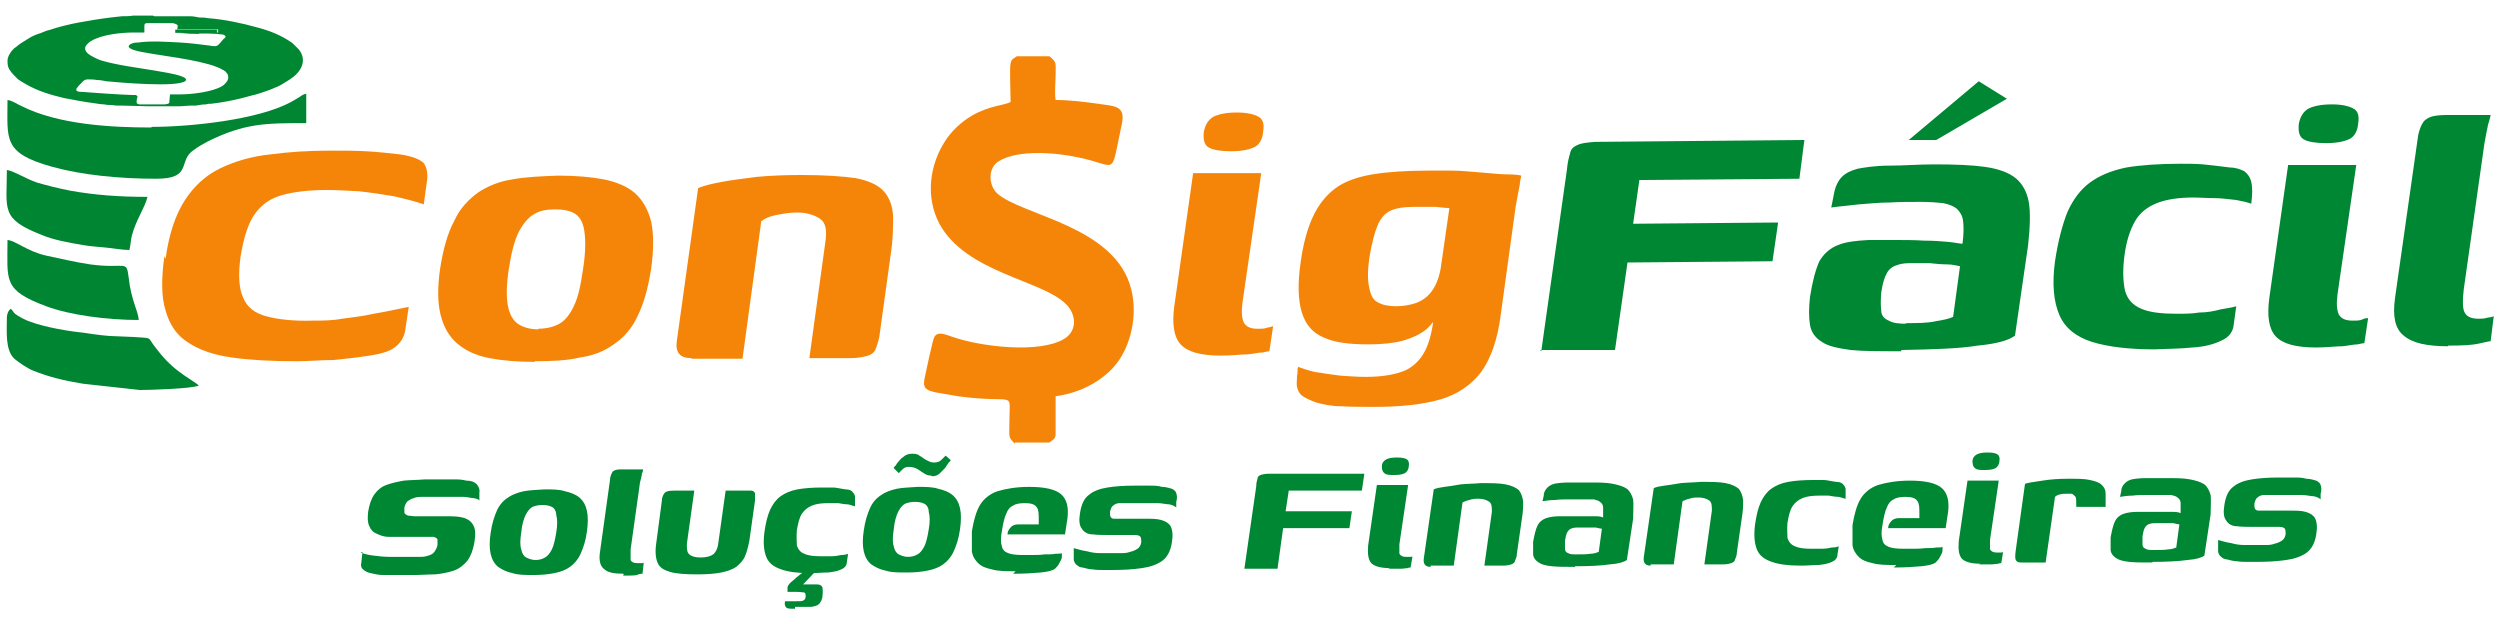
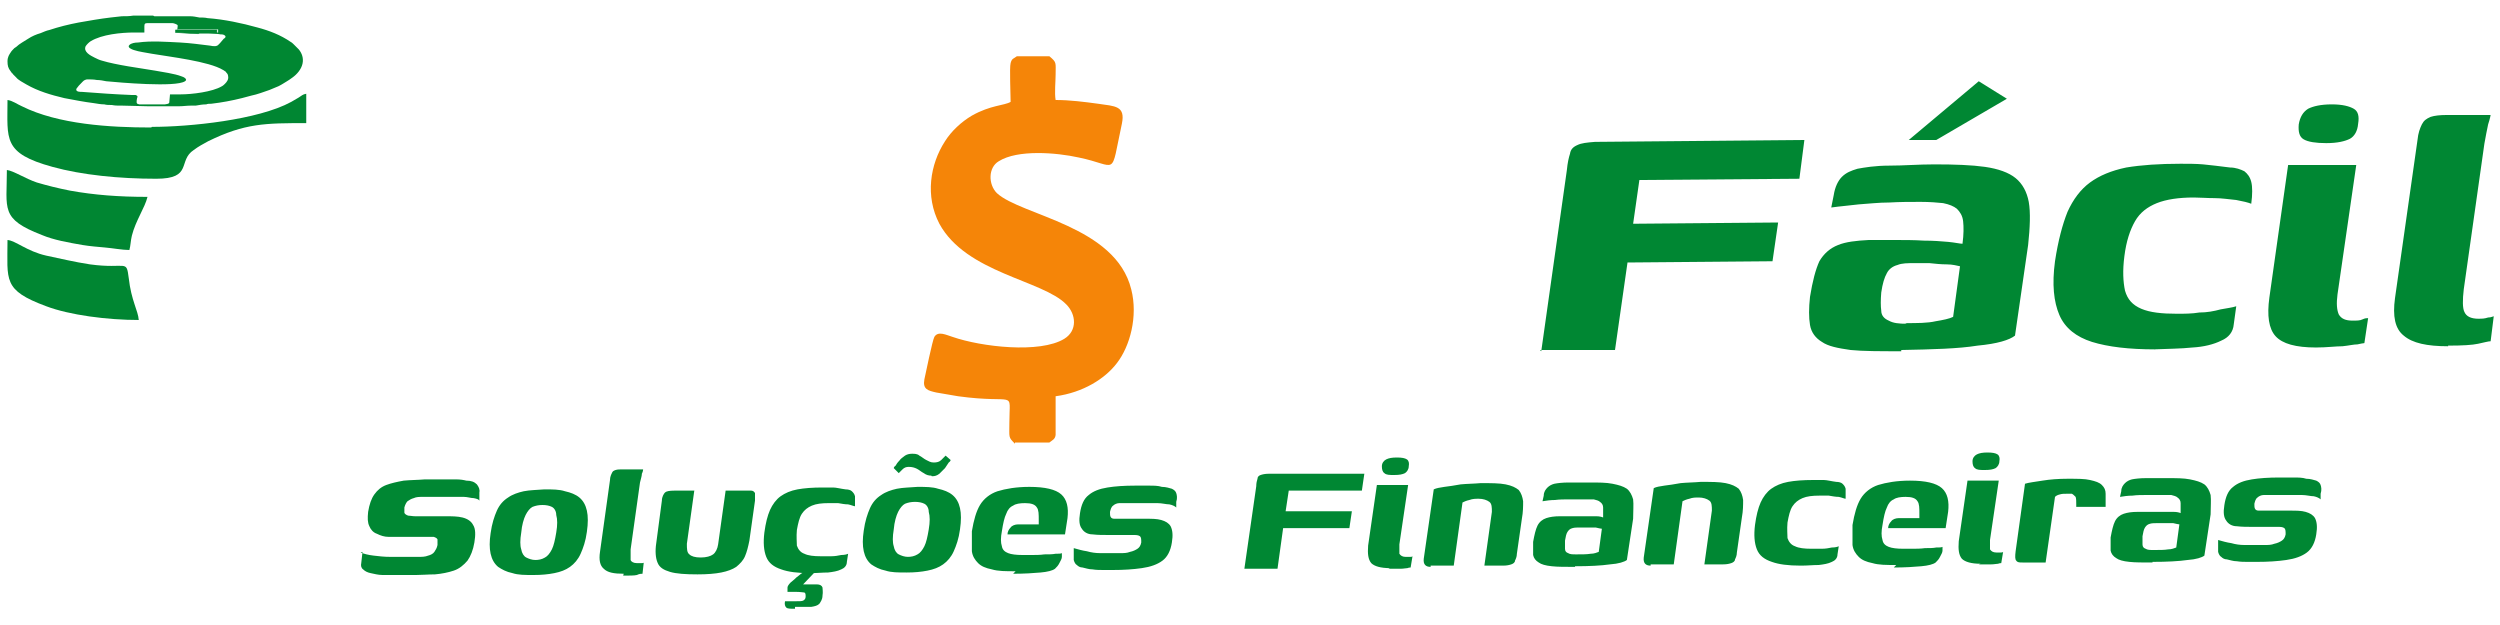
<svg xmlns="http://www.w3.org/2000/svg" id="Camada_1" viewBox="0 0 400 100">
  <defs>
    <style>      .st0 {        fill: #008732;      }      .st0, .st1, .st2 {        fill-rule: evenodd;      }      .st1 {        fill: #008632;      }      .st3 {        fill: #008733;      }      .st2, .st4 {        fill: #f58508;      }      .st5 {        fill: none;        stroke: #008732;        stroke-miterlimit: 22.9;        stroke-width: .1px;      }    </style>
  </defs>
-   <path class="st4" d="M223.4,49c1.1,0,2.2-.2,3.1-.5.9-.3,1.8-.9,2.5-1.8.7-.9,1.2-2.1,1.5-3.7l1.4-9.7c-.4,0-1.1-.1-2.2-.2-1.1,0-2.3,0-3.6,0-1.5,0-2.7.2-3.6.6-.9.4-1.6,1.2-2.1,2.4-.5,1.2-.9,2.8-1.3,5.1-.3,2.1-.3,3.8,0,4.9.2,1.2.7,2,1.4,2.3.7.4,1.7.6,3,.6M220,65.1c-2.1,0-3.9,0-5.4-.1-1.6,0-2.9-.3-4-.6-1.1-.4-2-.8-2.5-1.3-.5-.6-.7-1.3-.6-2.2,0-.3,0-.7.1-1.2,0-.5,0-.8.1-1,.5.2,1.4.5,2.6.8,1.2.2,2.6.4,4.1.6,1.5.1,2.8.2,4.1.2,2.8,0,4.9-.4,6.5-1.1,1.5-.8,2.6-2,3.3-3.7.7-1.7,1.1-3.8,1.2-6.4h1.2c-.7,1.6-1.6,2.8-2.5,3.6-1,.8-2.3,1.4-3.7,1.8-1.5.4-3.3.6-5.6.6-3,0-5.4-.3-7.1-1.1-1.7-.7-2.9-2-3.5-4-.6-1.9-.7-4.6-.2-8,.4-3,1.1-5.5,2-7.4.9-1.9,2.1-3.4,3.6-4.5,1.5-1.1,3.5-1.8,5.9-2.2,2.4-.4,5.4-.6,8.9-.6,1.1,0,2.4,0,3.9,0,1.5,0,3,.2,4.6.3,1.5.1,2.9.3,4.1.3,1.2,0,2,.1,2.3.2,0,.1-.1.5-.2,1,0,.5-.2,1.2-.3,1.8-.1.7-.3,1.5-.4,2.2l-2.4,17.4c-.5,3.9-1.6,6.9-3.1,9-1.6,2.1-3.8,3.6-6.5,4.4-2.8.8-6.3,1.2-10.6,1.2ZM197,24.2c-1.7,0-2.9-.2-3.6-.6-.7-.4-.9-1.2-.8-2.4.2-1.2.7-2,1.5-2.5.8-.4,2-.7,3.8-.7,1.7,0,2.8.3,3.5.7.7.4.9,1.2.7,2.4-.1,1.2-.6,2-1.3,2.4-.8.4-2,.7-3.8.7M195.4,56.9c-3.3,0-5.4-.6-6.5-1.8-1.1-1.2-1.4-3.3-1-6.2l3-21.2h10.9c0,0-3,20.7-3,20.7-.2,1.5-.1,2.5.2,3.2.4.7,1.1,1,2.2,1,.7,0,1.2,0,1.6-.2.4,0,.7-.2.9-.2l-.6,4c-.2,0-.6.1-1.1.2-.6,0-1.4.2-2.4.3-1.1,0-2.5.2-4.3.2ZM110.6,57.3c-1.8,0-2.6-.9-2.3-2.8l3.4-24.4c.9-.4,2.2-.7,3.8-1,1.5-.3,3.4-.5,5.6-.8,2.1-.2,4.5-.3,7.1-.3,3.7,0,6.6.2,8.7.5,2.1.4,3.6,1.1,4.5,2.1.9,1,1.4,2.3,1.5,4,0,1.7,0,3.7-.4,6.2l-1.7,12.3c-.1,1.1-.4,1.9-.6,2.5-.2.7-.7,1.1-1.3,1.3-.7.2-1.6.4-2.8.4h-6.6s2.6-18.9,2.6-18.9c.2-1.6,0-2.8-.9-3.4-.9-.6-2.1-1-3.7-1-1.2,0-2.2.2-3.3.4-1.1.2-1.9.6-2.4,1l-3,22h-8.1ZM86.1,52.6c1.3,0,2.5-.3,3.4-.8.9-.5,1.7-1.5,2.3-2.8.7-1.4,1.1-3.3,1.5-6,.4-2.6.4-4.6.2-6-.2-1.4-.7-2.3-1.5-2.8-.8-.5-1.9-.7-3.2-.7-1.3,0-2.5.2-3.4.8-.9.5-1.7,1.5-2.4,2.8-.7,1.4-1.2,3.4-1.6,6-.4,2.6-.4,4.6-.1,6,.3,1.4.9,2.3,1.7,2.8.8.5,1.9.8,3.2.8M85.6,57.9c-2.8,0-5.2-.2-7.3-.6-2.1-.4-3.8-1.2-5.1-2.3-1.3-1.1-2.2-2.6-2.7-4.6-.5-2-.5-4.4-.1-7.3.5-3.2,1.2-5.8,2.3-7.8.9-2,2.3-3.4,3.8-4.5,1.5-1,3.4-1.8,5.5-2.1,2.1-.4,4.6-.5,7.3-.6,2.8,0,5.2.2,7.3.6,2,.4,3.7,1.1,5,2.2,1.2,1.1,2.1,2.6,2.6,4.6.4,2,.4,4.4,0,7.4-.5,3.2-1.2,5.7-2.2,7.7-.9,2-2.3,3.5-3.8,4.5-1.5,1.1-3.3,1.8-5.4,2.1-2.1.5-4.6.6-7.3.6ZM26.5,41.4c.5-3.9,1.6-7.1,3.1-9.4,1.5-2.3,3.4-4,5.7-5.1,2.3-1.1,5-1.9,8-2.2,3-.4,6.1-.6,9.5-.6,2,0,4,0,5.8.1,1.8.1,3.6.3,5.4.5,2,.3,3.2.8,3.8,1.4.5.7.7,1.7.5,3l-.5,3.6c-1.4-.5-3-.9-4.8-1.3-1.8-.3-3.7-.6-5.6-.8-1.9-.1-3.6-.2-5.1-.2-2.9,0-5.3.3-7.1.8-1.9.5-3.3,1.5-4.4,3-1.1,1.5-1.8,3.8-2.3,6.8-.4,2.9-.3,5.1.4,6.6.6,1.5,1.8,2.5,3.7,3,1.8.5,4.4.8,7.5.7,1.5,0,3,0,4.6-.3,1.6-.2,3.3-.4,5.1-.8,1.8-.3,3.6-.7,5.6-1.1l-.5,3.3c-.1,1.2-.6,2.2-1.4,2.9-.8.8-2.3,1.3-4.4,1.6-1.8.3-3.8.5-5.7.7-2,0-4,.2-6,.2-4,0-7.5-.2-10.3-.6-2.9-.4-5.2-1.2-7-2.4-1.8-1.1-3-2.9-3.6-5.1-.7-2.2-.7-5.1-.2-8.7" />
  <path class="st3" d="M391.7,55.4c-3.4,0-5.7-.5-7.1-1.7-1.4-1.1-1.8-3.1-1.4-6l3.6-25.3c.1-1.1.4-1.9.7-2.5.3-.6.7-.9,1.4-1.2.6-.2,1.5-.3,2.5-.3h7.1c0,0-.1.6-.4,1.5-.2.9-.4,2-.6,3.1l-3.3,23.3c-.2,1.7-.2,3,.1,3.6.3.7,1,1.1,2.3,1.1.4,0,.9,0,1.5-.2.5,0,.8-.2.9-.2l-.5,4c-.4,0-1,.2-2,.4-.9.2-2.5.3-4.8.3M372.2,22.9c-1.7,0-2.9-.2-3.6-.6-.7-.4-.9-1.2-.8-2.4.2-1.2.7-2,1.5-2.5.8-.4,2-.7,3.8-.7,1.7,0,2.8.3,3.5.7.7.4.9,1.2.7,2.4-.1,1.2-.6,2-1.3,2.4-.8.4-2,.7-3.8.7M370.6,55.6c-3.3,0-5.4-.6-6.5-1.8-1.1-1.2-1.4-3.3-1-6.2l3-21.2h10.9c0,0-3,20.7-3,20.7-.2,1.5-.1,2.5.2,3.2.4.7,1.1,1,2.2,1,.7,0,1.2,0,1.6-.2s.7-.2.9-.2l-.6,4c-.2,0-.6.1-1.1.2-.6,0-1.4.2-2.4.3-1.1,0-2.5.2-4.3.2ZM344.9,55.9c-4.3,0-7.6-.4-10.2-1.2-2.5-.8-4.3-2.2-5.2-4.3-.9-2.1-1.2-4.9-.7-8.6.5-3.3,1.2-5.9,2-7.9.9-2,2.1-3.6,3.6-4.7,1.5-1.1,3.4-1.9,5.8-2.4,2.4-.4,5.3-.6,8.7-.6,1.2,0,2.5,0,3.6.1,1.2.1,2.6.3,4.3.5.9,0,1.7.3,2.3.6.5.4.9.9,1.1,1.7.2.8.2,2,0,3.5-.5-.2-1.3-.4-2.4-.6-1.1-.1-2.3-.3-3.5-.3-1.2,0-2.3-.1-3.3-.1-2.4,0-4.4.3-5.9.9-1.5.6-2.7,1.5-3.5,2.9-.8,1.4-1.4,3.2-1.7,5.6-.3,2.3-.2,4.1.1,5.5.4,1.4,1.2,2.3,2.6,2.9,1.4.6,3.3.8,5.7.8,1.2,0,2.4,0,3.6-.2,1.2,0,2.3-.2,3.4-.5,1.1-.2,1.9-.3,2.5-.5l-.4,2.9c-.1,1.2-.8,2.1-2,2.6-1.2.6-2.8,1-4.6,1.1-1.9.2-3.9.2-6.2.3M305.4,22.4l11.2-9.4,4.5,2.8-11.3,6.6h-4.4ZM304.8,51.7c2,0,3.6,0,4.9-.3,1.2-.2,2.2-.4,2.8-.7l1.1-8.1c-.5-.1-1.2-.3-2.1-.3-.9,0-1.9-.1-2.8-.2-.9,0-1.7,0-2.3,0-1.2,0-2.1,0-2.8.3-.8.2-1.4.7-1.7,1.3-.4.7-.7,1.7-.9,3.1-.1,1.2-.1,2.2,0,2.9,0,.8.5,1.3,1.2,1.6.7.4,1.6.5,2.9.5ZM304.2,56.2c-3.4,0-6.1,0-8.1-.2-2.1-.3-3.6-.6-4.6-1.3-1-.6-1.7-1.5-1.9-2.7-.2-1.2-.2-2.7,0-4.5.4-2.5.9-4.4,1.5-5.7.7-1.2,1.7-2.1,3-2.6,1.2-.5,2.9-.7,4.9-.8,1.2,0,2.7,0,4.2,0,1.5,0,3.1,0,4.6.1,1.5,0,2.8.1,3.9.2,1.1.1,1.9.3,2.3.3.2-1.5.2-2.7.1-3.6-.1-.9-.5-1.5-1-2-.5-.4-1.2-.7-2.2-.9-.9-.1-2.2-.2-3.6-.2-1.7,0-3.3,0-5,.1-1.7,0-3.4.2-4.9.3-1.6.2-3,.3-4.4.5l.4-2c.2-1.3.7-2.3,1.3-2.9.7-.7,1.5-1,2.5-1.3,1.1-.2,2.8-.5,5.1-.5,2.3,0,4.6-.2,7.2-.2,3.3,0,6,.1,8.1.4,2.1.3,3.8.9,4.9,1.8,1.1.9,1.8,2.2,2.1,3.8.3,1.7.2,4.1-.1,6.9l-2.1,14.5c-.9.7-2.8,1.3-6,1.6-3.1.5-7.2.6-12.2.7ZM246.6,56.2l4.1-29c.1-1.1.3-2,.5-2.6.1-.7.5-1.1,1.2-1.4.6-.3,1.5-.4,2.8-.5l33.5-.3-.8,6.2-25.6.2-1,7,23.2-.2-.9,6.2-23.2.2-2,14h-12Z" />
  <path class="st3" d="M361.4,89.9c-.5,0-1.1,0-1.7,0-.6,0-1.2,0-1.8-.1-.6,0-1.1-.2-1.6-.3-.4,0-.7-.2-.9-.4-.2-.1-.4-.4-.5-.8,0-.4,0-1,0-1.9.7.2,1.4.4,2.1.5.7.2,1.4.3,2.1.3.7,0,1.3,0,1.9,0,.4,0,.9,0,1.4,0,.5,0,1,0,1.5-.2.5-.1.9-.3,1.2-.5.3-.2.5-.5.6-1,0-.5,0-.8-.2-1-.3-.2-.6-.2-1.1-.2h-3.8c-1,0-1.9,0-2.7-.1-.8,0-1.4-.4-1.7-.9-.4-.5-.5-1.3-.3-2.5.2-1.3.6-2.3,1.4-2.9.7-.6,1.7-1,3-1.2,1.2-.2,2.7-.3,4.4-.3.6,0,1.4,0,2.2,0,.8,0,1.5,0,2.1.2.7,0,1.2.2,1.6.3.4.2.6.4.7.7.1.3.2.8,0,1.4v.9c-.2-.2-.6-.4-1.1-.5-.5,0-1.2-.2-1.9-.2-.8,0-1.5,0-2.4,0-.8,0-1.6,0-2.3,0-.5,0-1,0-1.4,0-.4,0-.8.2-1,.4-.3.2-.4.6-.5,1,0,.4,0,.6.1.8.1.2.3.3.6.3.3,0,.6,0,.9,0h4.2c.9,0,1.7,0,2.4.2.7.2,1.2.5,1.5,1,.3.6.4,1.4.2,2.6-.2,1.3-.7,2.3-1.5,2.9-.8.6-1.9,1-3.3,1.2-1.4.2-2.9.3-4.7.3M344.7,88c.9,0,1.6,0,2.2-.1.6,0,1-.2,1.3-.3l.5-3.7c-.2,0-.5-.1-1-.2-.4,0-.9,0-1.3,0-.4,0-.8,0-1.1,0-.5,0-1,0-1.3.1-.4.1-.6.3-.8.6-.2.3-.3.8-.4,1.4,0,.6,0,1,0,1.3,0,.4.2.6.5.7.3.2.7.2,1.3.2M344.4,90c-1.6,0-2.8,0-3.7-.1-1-.1-1.7-.3-2.1-.6-.5-.3-.8-.7-.9-1.2,0-.5,0-1.2,0-2.1.2-1.1.4-2,.7-2.6.3-.6.8-1,1.4-1.2.6-.2,1.3-.3,2.2-.3.6,0,1.2,0,1.9,0,.7,0,1.4,0,2.1,0,.7,0,1.3,0,1.8,0,.5,0,.9.1,1.1.2,0-.7,0-1.2,0-1.6,0-.4-.2-.7-.5-.9-.2-.2-.6-.3-1-.4-.4,0-1,0-1.6,0-.8,0-1.5,0-2.3,0-.8,0-1.6,0-2.3.1-.7,0-1.4.1-2,.2l.2-.9c0-.6.3-1,.6-1.3.3-.3.7-.5,1.1-.6.5-.1,1.3-.2,2.3-.2,1,0,2.1,0,3.3,0,1.5,0,2.7,0,3.7.2,1,.2,1.7.4,2.3.8.5.4.8,1,1,1.7.1.8,0,1.9,0,3.1l-1,6.6c-.4.3-1.3.6-2.7.7-1.4.2-3.3.3-5.6.3ZM327.2,90h-3.6c-.5,0-.8,0-1-.3-.2-.2-.2-.7-.1-1.5l1.5-10.8c.6-.2,1.6-.3,2.8-.5,1.2-.2,2.6-.3,4-.3,1.6,0,2.8,0,3.6.2.9.2,1.5.4,1.9.8.4.4.6.8.6,1.4,0,.6,0,1.3,0,2.1h-4.7s0-.4,0-.4c0-.5,0-.9-.1-1.2-.2-.2-.4-.4-.6-.5-.3,0-.5,0-.8,0-.4,0-.8,0-1.1.1-.4.1-.6.2-.8.4l-1.5,10.5ZM317.6,75.2c-.8,0-1.3,0-1.6-.3-.3-.2-.4-.6-.4-1.1,0-.5.3-.9.7-1.1.4-.2.9-.3,1.7-.3.8,0,1.3.1,1.6.3.3.2.4.6.3,1.1,0,.5-.3.9-.6,1.1-.4.2-.9.3-1.7.3M316.9,90.2c-1.5,0-2.5-.3-3-.8-.5-.6-.6-1.5-.5-2.8l1.4-9.7h5s-1.4,9.5-1.4,9.5c0,.7,0,1.2,0,1.5.2.3.5.5,1,.5.3,0,.5,0,.7,0,.2,0,.3,0,.4-.1l-.3,1.8c0,0-.3,0-.5.1-.3,0-.6.1-1.1.1-.5,0-1.1,0-2,0ZM303.4,90.4c-1.6,0-2.8,0-3.8-.3-1-.2-1.7-.5-2.2-1-.5-.5-.9-1.1-1-1.9,0-.8,0-1.9,0-3.2.3-1.8.7-3.2,1.3-4.2.6-1,1.6-1.8,2.8-2.2,1.3-.4,3-.7,5.1-.7,2.5,0,4.2.4,5.1,1.2.9.8,1.2,2.1,1,3.8l-.4,2.6h-9.2c0-.4.2-.8.5-1.1.2-.3.7-.5,1.2-.5h3.3s0-.7,0-.7c0-.9,0-1.6-.3-2-.3-.5-.9-.7-1.9-.7-.8,0-1.5.1-1.9.4-.5.2-.9.7-1.1,1.3-.3.6-.5,1.5-.7,2.8-.2,1-.2,1.8,0,2.4.1.6.5.9,1,1.1.5.2,1.3.3,2.3.3.4,0,.9,0,1.5,0,.6,0,1.3,0,2-.1.7,0,1.3,0,1.8-.1.5,0,.8,0,1-.1v.6c0,.3-.2.6-.4,1-.2.4-.4.6-.7.9-.4.3-1.2.5-2.3.6-1.1.1-2.6.2-4.4.2M288.1,90.5c-2,0-3.5-.2-4.6-.6-1.2-.4-2-1-2.4-2-.4-1-.5-2.3-.3-3.9.2-1.5.5-2.7.9-3.6.4-.9,1-1.7,1.7-2.2.7-.5,1.6-.9,2.7-1.1,1.1-.2,2.4-.3,4-.3.6,0,1.1,0,1.7,0,.5,0,1.2.2,2,.3.4,0,.8.1,1,.3.2.2.4.4.5.8,0,.4,0,.9,0,1.6-.2,0-.6-.2-1.1-.3-.5,0-1-.1-1.6-.2-.6,0-1.1,0-1.5,0-1.1,0-2,.1-2.7.4-.7.3-1.2.7-1.6,1.3-.4.6-.6,1.5-.8,2.6-.1,1.1,0,1.9,0,2.5.2.6.6,1.1,1.2,1.3.6.3,1.5.4,2.6.4.5,0,1.1,0,1.7,0,.6,0,1.1-.1,1.6-.2.5,0,.9-.1,1.1-.2l-.2,1.3c0,.6-.4,1-.9,1.2-.6.3-1.3.4-2.1.5-.9,0-1.8.1-2.8.1M264.1,90.5c-.8,0-1.2-.4-1.1-1.3l1.6-11.1c.4-.2,1-.3,1.7-.4.7-.1,1.6-.2,2.6-.4,1-.1,2.1-.1,3.2-.2,1.7,0,3,0,4,.2,1,.2,1.6.5,2.1.9.4.5.6,1.1.7,1.8,0,.8,0,1.7-.2,2.8l-.8,5.6c0,.5-.2.9-.3,1.1,0,.3-.3.5-.6.6-.3.1-.7.2-1.3.2h-3s1.2-8.6,1.2-8.6c0-.7,0-1.3-.4-1.6-.4-.3-1-.5-1.7-.5-.5,0-1,0-1.5.2-.5.1-.9.3-1.1.4l-1.4,10.1h-3.7ZM252.3,88.7c.9,0,1.6,0,2.2-.1.6,0,1-.2,1.3-.3l.5-3.7c-.2,0-.5-.1-1-.2-.4,0-.9,0-1.3,0-.4,0-.8,0-1.1,0-.5,0-1,0-1.3.1-.4.1-.6.3-.8.6-.2.3-.3.8-.4,1.4,0,.6,0,1,0,1.3,0,.4.2.6.5.7.3.2.7.2,1.3.2M252,90.7c-1.6,0-2.8,0-3.7-.1-1-.1-1.7-.3-2.1-.6-.5-.3-.8-.7-.9-1.2,0-.5,0-1.2,0-2.1.2-1.1.4-2,.7-2.6.3-.6.8-1,1.4-1.2.6-.2,1.3-.3,2.2-.3.6,0,1.2,0,1.9,0,.7,0,1.4,0,2.1,0,.7,0,1.3,0,1.8,0,.5,0,.9.1,1.1.2,0-.7,0-1.2,0-1.6,0-.4-.2-.7-.5-.9-.2-.2-.6-.3-1-.4-.4,0-1,0-1.6,0-.8,0-1.5,0-2.3,0-.8,0-1.6,0-2.3.1-.7,0-1.4.1-2,.2l.2-.9c0-.6.3-1,.6-1.3.3-.3.7-.5,1.1-.6.5-.1,1.3-.2,2.3-.2,1,0,2.1,0,3.3,0,1.5,0,2.7,0,3.7.2,1,.2,1.7.4,2.3.8.5.4.8,1,1,1.7.1.8,0,1.9,0,3.1l-1,6.6c-.4.3-1.3.6-2.7.7-1.4.2-3.3.3-5.6.3ZM228.9,90.7c-.8,0-1.2-.4-1.1-1.3l1.6-11.1c.4-.2,1-.3,1.7-.4.7-.1,1.6-.2,2.6-.4,1-.1,2.1-.1,3.2-.2,1.7,0,3,0,4,.2,1,.2,1.6.5,2.1.9.4.5.6,1.1.7,1.8,0,.8,0,1.7-.2,2.8l-.8,5.6c0,.5-.2.9-.3,1.1,0,.3-.3.5-.6.6-.3.1-.7.2-1.3.2h-3s1.2-8.6,1.2-8.6c0-.7,0-1.3-.4-1.6-.4-.3-1-.5-1.7-.5-.5,0-1,0-1.5.2-.5.1-.9.3-1.1.4l-1.4,10.1h-3.7ZM223.1,76c-.8,0-1.3,0-1.6-.3-.3-.2-.4-.6-.4-1.1,0-.5.3-.9.7-1.1.4-.2.9-.3,1.7-.3.8,0,1.3.1,1.6.3.3.2.4.6.3,1.1,0,.5-.3.9-.6,1.1-.4.2-.9.3-1.7.3M222.4,90.9c-1.5,0-2.5-.3-3-.8-.5-.6-.6-1.5-.5-2.8l1.4-9.7h5s-1.4,9.5-1.4,9.5c0,.7,0,1.2,0,1.5.2.3.5.5,1,.5.3,0,.5,0,.7,0,.2,0,.3,0,.4-.1l-.3,1.8c0,0-.3,0-.5.1-.3,0-.6.1-1.1.1-.5,0-1.1,0-2,0ZM199.1,91l1.9-13.2c0-.5.1-.9.2-1.2,0-.3.2-.5.5-.6.3-.1.7-.2,1.3-.2h15.3c0-.1-.4,2.7-.4,2.7h-11.7c0,0-.5,3.3-.5,3.3h10.6c0,0-.4,2.7-.4,2.7h-10.6c0,0-.9,6.5-.9,6.5h-5.5ZM178.3,91.2c-.5,0-1.1,0-1.7,0-.6,0-1.2,0-1.8-.1-.6,0-1.1-.2-1.6-.3-.4,0-.7-.2-.9-.4-.2-.1-.4-.4-.5-.8,0-.4,0-1,0-1.9.7.2,1.4.4,2.1.5.7.2,1.4.3,2.1.3.7,0,1.3,0,1.9,0,.4,0,.9,0,1.4,0,.5,0,1,0,1.5-.2.5-.1.9-.3,1.2-.5.3-.2.5-.5.6-1,0-.5,0-.8-.2-1-.3-.2-.6-.2-1.1-.2h-3.8c-1,0-1.9,0-2.7-.1-.8,0-1.4-.4-1.7-.9-.4-.5-.5-1.3-.3-2.5.2-1.3.6-2.3,1.4-2.9.7-.6,1.7-1,3-1.2,1.2-.2,2.7-.3,4.4-.3.6,0,1.4,0,2.2,0,.8,0,1.5,0,2.1.2.7,0,1.2.2,1.6.3.4.2.6.4.7.7.1.3.2.8,0,1.4v.9c-.2-.2-.6-.4-1.1-.5-.5,0-1.2-.2-1.9-.2-.8,0-1.5,0-2.4,0-.8,0-1.6,0-2.3,0-.5,0-1,0-1.4,0-.4,0-.8.2-1,.4-.3.2-.4.6-.5,1,0,.4,0,.6.1.8.1.2.3.3.6.3.3,0,.6,0,.9,0h4.2c.9,0,1.7,0,2.4.2.7.2,1.2.5,1.5,1,.3.6.4,1.4.2,2.6-.2,1.3-.7,2.3-1.5,2.9-.8.6-1.9,1-3.3,1.2-1.4.2-2.9.3-4.7.3M162.5,91.4c-1.6,0-2.8,0-3.8-.3-1-.2-1.7-.5-2.2-1-.5-.5-.9-1.1-1-1.9,0-.8,0-1.9,0-3.2.3-1.8.7-3.2,1.3-4.2.6-1,1.6-1.8,2.8-2.2,1.3-.4,3-.7,5.1-.7,2.5,0,4.2.4,5.1,1.2.9.8,1.2,2.1,1,3.8l-.4,2.6h-9.2c0-.4.2-.8.5-1.1.2-.3.7-.5,1.2-.5h3.3s0-.7,0-.7c0-.9,0-1.6-.3-2-.3-.5-.9-.7-1.9-.7-.8,0-1.5.1-1.9.4-.5.2-.9.7-1.1,1.3-.3.6-.5,1.5-.7,2.8-.2,1-.2,1.8,0,2.4.1.6.5.9,1,1.1.5.2,1.3.3,2.3.3.4,0,.9,0,1.5,0,.6,0,1.3,0,2-.1.7,0,1.3,0,1.8-.1.5,0,.8,0,1-.1v.6c0,.3-.2.6-.4,1-.2.4-.4.6-.7.9-.4.3-1.2.5-2.3.6-1.1.1-2.6.2-4.4.2M149,76.1c-.4,0-.8-.1-1.2-.4-.4-.2-.7-.5-1.1-.7-.4-.2-.8-.3-1.3-.3-.4,0-.7.1-1,.4-.3.3-.5.5-.6.6l-.8-.8s0-.2.3-.4c.1-.2.3-.5.6-.8.2-.3.5-.5.9-.8.3-.2.7-.3,1.1-.3.4,0,.9,0,1.2.3.4.2.7.5,1.1.7.4.2.7.4,1.2.4.5,0,.9-.1,1.2-.4.3-.3.5-.5.7-.7l.8.7s0,.2-.3.4c-.2.3-.4.6-.6.9-.3.3-.6.6-.9.9-.4.3-.7.4-1.2.4M145.2,89.1c.6,0,1.1-.1,1.6-.4.4-.2.8-.7,1.1-1.3.3-.6.5-1.5.7-2.7.2-1.2.2-2.1,0-2.8,0-.6-.3-1.1-.7-1.3-.4-.2-.9-.3-1.5-.3-.6,0-1.1.1-1.6.3-.4.2-.8.7-1.1,1.3-.3.6-.6,1.6-.7,2.8-.2,1.2-.2,2.1,0,2.7.1.6.4,1.1.8,1.3.4.2.9.4,1.5.4ZM145,91.6c-1.3,0-2.4,0-3.3-.3-1-.2-1.7-.6-2.3-1-.6-.5-1-1.2-1.2-2.1-.2-.9-.2-2,0-3.3.2-1.5.6-2.7,1-3.6.4-.9,1-1.6,1.8-2.1.7-.5,1.6-.8,2.5-1,1-.2,2.1-.2,3.3-.3,1.3,0,2.4,0,3.3.3.9.2,1.7.5,2.3,1,.6.5,1,1.2,1.2,2.1.2.9.2,2,0,3.4-.2,1.5-.6,2.6-1,3.5-.4.9-1,1.6-1.7,2.1-.7.5-1.5.8-2.5,1-1,.2-2.1.3-3.3.3ZM127.2,97.4c-.8,0-1.2,0-1.4-.2-.2-.2-.3-.5-.2-1,0,0,.2,0,.5,0,.3,0,.7,0,1.2,0,.6,0,1,0,1.2-.1.2-.1.4-.3.4-.6,0-.4,0-.6-.2-.7-.2,0-.6-.1-1.3-.1h-1.4s0,0,0-.2c0,0,0-.3,0-.5,0-.2.2-.5.5-.8.2-.2.4-.3.6-.5.2-.2.4-.4.7-.6.2-.2.5-.4.7-.5.2-.2.4-.3.6-.3h1.5s-2.1,2.2-2.1,2.2c1,0,1.7,0,2.2,0,.5,0,.8.2.9.5,0,.3.1.7,0,1.3,0,.6-.3,1-.5,1.3-.3.3-.7.4-1.3.5-.6,0-1.5,0-2.6,0M129.6,91.7c-2,0-3.5-.2-4.6-.6-1.2-.4-2-1-2.4-2-.4-1-.5-2.3-.3-3.9.2-1.5.5-2.7.9-3.6.4-.9,1-1.7,1.7-2.2.7-.5,1.6-.9,2.7-1.1,1.1-.2,2.4-.3,4-.3.6,0,1.1,0,1.7,0,.5,0,1.2.2,2,.3.4,0,.8.1,1,.3.2.2.4.4.5.8,0,.4,0,.9,0,1.6-.2,0-.6-.2-1.1-.3-.5,0-1-.1-1.6-.2-.6,0-1.1,0-1.5,0-1.1,0-2,.1-2.7.4-.7.3-1.2.7-1.6,1.3-.4.6-.6,1.5-.8,2.6-.1,1.1,0,1.9,0,2.5.2.6.6,1.1,1.2,1.3.6.3,1.5.4,2.6.4.5,0,1.1,0,1.7,0,.6,0,1.1-.1,1.6-.2.5,0,.9-.1,1.1-.2l-.2,1.3c0,.6-.4,1-.9,1.2-.6.3-1.3.4-2.1.5-.9,0-1.8.1-2.8.1ZM111.1,78.4l-1.2,8.6c0,.8,0,1.4.4,1.7.3.3.9.5,1.8.5.9,0,1.6-.2,2-.5.4-.3.7-.9.8-1.6l1.2-8.6s.2,0,.4,0c.3,0,.6,0,.9,0,.4,0,.7,0,1,0,.3,0,.5,0,.5,0,.5,0,1,0,1.3,0,.3,0,.5.2.6.4,0,.2,0,.6,0,1.2l-.9,6.4c-.2,1-.4,1.8-.7,2.5-.3.7-.8,1.2-1.4,1.7-.6.4-1.4.7-2.4.9-1,.2-2.3.3-3.8.3-1.9,0-3.4-.1-4.4-.4-1-.3-1.7-.7-2-1.5-.3-.7-.4-1.8-.2-3.1l.9-6.8c0-.6.3-1.1.5-1.3.2-.2.7-.3,1.5-.3.5,0,1.1,0,1.6,0,.5,0,1,0,1.6,0M99.8,91.8c-1.6,0-2.6-.2-3.2-.8-.6-.5-.8-1.4-.6-2.7l1.6-11.5c0-.5.2-.9.3-1.1.1-.3.3-.4.6-.5.3-.1.7-.1,1.2-.1h3.2s0,.3-.2.7c0,.4-.2.9-.3,1.4l-1.5,10.7c0,.8,0,1.4,0,1.7.1.3.5.5,1,.5.2,0,.4,0,.7,0,.2,0,.4,0,.4-.1l-.2,1.8c-.2,0-.5,0-.9.2-.4.1-1.2.1-2.2.1M85.6,89.6c.6,0,1.1-.1,1.6-.4.4-.2.8-.7,1.1-1.3.3-.6.5-1.5.7-2.7.2-1.2.2-2.1,0-2.8,0-.6-.3-1.1-.7-1.3-.4-.2-.9-.3-1.5-.3-.6,0-1.1.1-1.6.3-.4.2-.8.7-1.1,1.3-.3.6-.6,1.6-.7,2.8-.2,1.2-.2,2.1,0,2.7.1.6.4,1.1.8,1.3.4.2.9.4,1.5.4M85.3,92c-1.3,0-2.4,0-3.3-.3-1-.2-1.7-.6-2.3-1-.6-.5-1-1.2-1.2-2.1-.2-.9-.2-2,0-3.3.2-1.5.6-2.7,1-3.6.4-.9,1-1.6,1.8-2.1.7-.5,1.6-.8,2.5-1,1-.2,2.1-.2,3.3-.3,1.3,0,2.4,0,3.3.3.9.2,1.7.5,2.3,1,.6.5,1,1.2,1.2,2.1.2.9.2,2,0,3.4-.2,1.5-.6,2.6-1,3.5-.4.9-1,1.6-1.7,2.1-.7.5-1.5.8-2.5,1-1,.2-2.1.3-3.3.3ZM57.7,88.4c.5.2,1.2.4,2.1.5.8.1,1.7.2,2.7.2.9,0,1.7,0,2.4,0,.3,0,.6,0,1,0,.4,0,.7,0,1,0,.6,0,1.1,0,1.6-.2.4-.1.8-.3,1-.6.2-.3.4-.6.5-1.1,0-.4,0-.7,0-.9-.1-.2-.3-.3-.6-.4-.3,0-.7,0-1.1,0-.2,0-.5,0-.8,0-.3,0-.7,0-1.2,0-.5,0-1.1,0-1.9,0-.7,0-1.5,0-2.2,0-.7,0-1.3-.2-1.9-.5-.6-.2-1-.7-1.2-1.2-.3-.6-.3-1.3-.2-2.3.2-1.2.5-2.1,1-2.8.5-.7,1.1-1.2,1.9-1.5.8-.3,1.7-.5,2.8-.7,1-.1,2.2-.1,3.4-.2.8,0,1.6,0,2.4,0,.9,0,1.7,0,2.5,0,.8,0,1.3.1,1.7.2.8,0,1.3.2,1.7.6.3.4.5.8.4,1.3,0,0,0,.2,0,.4,0,.2,0,.4,0,.6,0,.2,0,.3,0,.3-.1-.2-.4-.3-.9-.4-.5,0-1-.2-1.6-.2-.6,0-1.3,0-1.9,0-.6,0-1.2,0-1.6,0h-3c-.6,0-1.1,0-1.5.2-.4.1-.7.3-1,.5-.2.2-.4.6-.5,1,0,.4,0,.6,0,.8,0,.2.3.4.6.5.3,0,.7.1,1.1.1,1.4,0,2.4,0,3.2,0,.8,0,1.3,0,1.6,0,1.1,0,2,0,2.8.2.8.2,1.4.6,1.7,1.2.4.6.4,1.6.2,2.8-.2,1.2-.6,2.2-1.1,2.9-.6.7-1.3,1.3-2.2,1.6-.9.3-1.9.5-3,.6-1.1,0-2.1.1-3,.1-1,0-2,0-3,0-.9,0-1.7,0-2.4,0-.7,0-1.4-.2-1.9-.3-.5-.1-.9-.3-1.2-.6-.3-.2-.4-.6-.3-1l.2-1.8Z" />
  <path class="st2" d="M162.4,70.8h5.5c.5-.4.9-.5,1-1.2v-6.2c4.4-.6,7.9-2.8,9.8-5.3,2.1-2.7,3.4-7.5,2.3-11.8-2.5-10.2-17.6-11.8-21.5-15.4-1.4-1.4-1.4-4.1.3-5.1,3-1.9,9.2-1.4,12.8-.6,6.4,1.3,5,3.4,6.9-5.4.6-2.9-1.1-2.8-3.8-3.2-2.2-.3-4.5-.6-6.8-.6-.2-1.1,0-3,0-4.1,0-1.9.2-1.9-1-2.9h-5.2c-.5.4-.8.3-1,1.1-.2.7,0,4.9,0,6.2-1,.6-3.2.5-6.2,2.2-1.7,1-3.3,2.5-4.3,4.1-2.4,3.7-3.2,8.8-.9,13.2,4.3,7.9,16.5,9,20.3,12.9,1.6,1.6,1.8,4.2-.3,5.5-3.9,2.4-13.3,1.3-17.9-.3-1-.3-2.3-1-2.9,0-.3.5-1.4,5.9-1.6,6.8-.3,1.6.6,1.8,1.9,2.1,1.2.2,2.3.4,3.5.6,9.5,1.3,8.2-1.2,8.2,4.2,0,2.5-.2,2.3.9,3.4" />
  <path class="st1" d="M24.2,20.4c-6.6,0-14.9-.5-20.7-3.4-.7-.3-1.5-.9-2.3-1,0,6.3-.8,8.5,7.2,10.7,4.7,1.3,10.7,1.9,16.6,1.9s3.4-2.9,6-4.6c.8-.6,1.4-.9,2.3-1.4,5.9-2.9,9.2-2.9,15.7-2.9v-4.7c-.6.1-.7.3-1.2.6-.5.3-.7.4-1.2.7-5.3,2.9-16.3,4-22.3,4" />
-   <path class="st1" d="M1.1,50.8c0,2.2-.3,5.2,1.2,6.6.7.6,2.2,1.6,3,1.9,2.5,1,4.9,1.6,8,2.1l9.1,1c1.5,0,8.2-.2,9.4-.7-.3-.4-2.1-1.4-3.1-2.2-1.6-1.2-2.7-2.4-3.9-4-.2-.3-.4-.5-.5-.7-.3-.4-.3-.6-.7-.7-.2-.1-4.3-.3-5-.3-1.4,0-3.5-.3-4.8-.5-2.8-.3-6.4-.9-8.9-1.8-.7-.2-2-.9-2.5-1.3-.5-.5-.2-.4-.7-.8-.2.2-.2.2-.4.5-.1.3-.2.5-.2.9" />
  <path class="st1" d="M20.7,40c.2-.7.2-1.5.4-2.3.6-2.4,2.1-4.5,2.5-6.2-4.6,0-8.5-.3-12.4-1-2-.4-3.6-.8-5.3-1.3-1.8-.6-3.8-1.9-4.8-2,0,6.3-1.1,7.8,5.6,10.4,1.9.8,4.2,1.2,6.5,1.6,1.2.2,2.5.3,3.6.4,1.2.1,2.8.4,3.9.4" />
  <path class="st1" d="M22.2,51.2c-.1-1.5-1.2-3.1-1.6-6.7-.4-3.1-.3-1.4-6.2-2.2-2.6-.4-4.6-.9-7-1.4-3.1-.7-4.9-2.4-6.2-2.5,0,6.5-.8,8,6.2,10.6,3.7,1.4,9.7,2.2,14.9,2.2" />
  <path class="st0" d="M24.7,2.6h2c.2,0,.3,0,.3,0,.3,0,.7,0,.9,0,.1,0,.3,0,.5,0,.1,0,.1,0,.2,0h.7c.1,0,.1,0,.2,0,0,0,.2,0,.2,0h.7c.5,0,1,.1,1.5.2.4,0,.9,0,1.3.1,2.7.2,5.5.8,8,1.5,1.9.5,3.7,1.2,5.3,2.3.2.1.4.3.5.4.2.2.5.5.7.7,0,0,0,0,.1.1.5.6.8,1.4.6,2.3-.2.9-.9,1.7-1.6,2.2-.8.6-1.1.7-1.7,1.1-.2.1-.5.3-.8.4l-1.2.5c-.9.3-1.9.7-2.9.9l-1.5.4c-1.6.4-3.2.7-4.9.9-.3,0-.6,0-.8.1-.6,0-1.1.1-1.7.2-.2,0-.3,0-.4,0-.2,0-.3,0-.4,0-.6,0-1.2.1-1.8.1-.1,0-.1,0-.2,0,0,0-.2,0-.2,0h-1.4c-.2,0-.3,0-.5,0-.1,0-.3,0-.5,0,0,0-.1,0-.2,0h-2.1s-4-.1-4-.1c-.2,0-.3,0-.4,0-.4,0-.8,0-1.3-.1-.4,0-.9,0-1.2-.1-.5,0-1.1-.1-1.7-.2-1.6-.2-3.1-.5-4.7-.8-2.1-.5-4.2-1.1-6.1-2.2-.5-.3-1.3-.7-1.6-1.1-.2-.2-.3-.3-.5-.5,0,0-.1-.2-.2-.2,0,0-.1-.2-.2-.3-.4-.5-.5-.9-.5-1.6s.3-1.1.5-1.4c.1-.2.4-.5.6-.7l.3-.2c.5-.5,1.3-.9,1.9-1.3.6-.4,1.3-.7,2-.9.5-.2.9-.4,1.4-.5,1.5-.5,3.1-.9,4.7-1.2,1.7-.3,3.4-.6,5.1-.8l1.8-.2c.6,0,1.2,0,1.8-.1,0,0,.2,0,.3,0h1.2c.2,0,.3,0,.5,0,.3,0,.7,0,1,0,0,0,.1,0,.2,0M28.3,4.7c0,.1,0,0,.4,0h6.2s0,.5,0,.5h-2.8s0,0,0,0c0,0,0,0,0,0,.6,0,2.7.2,3.2.3.2,0,.5,0,.7.2.2.2,0,.4-.2.5l-.6.7c0,0-.1.1-.2.2-.3.4-.9.3-1.4.2-1.7-.2-3-.4-4.8-.5-2.1-.1-4.6-.3-6.7,0-.5,0-1.1.1-1.4.4-.4.4.4.7.7.8.9.3,1.9.4,2.9.6,2.9.5,9.1,1.2,11.4,2.6,0,0,.2.1.3.2.1,0,.1.1.2.2.1.1.3.3.3.6.1.5-.2.9-.5,1.2-.1.1-.3.3-.5.4-1.5.9-4.8,1.3-6.6,1.3-.6,0-1.1,0-1.7,0,0,.3-.1.8-.1,1.1,0,.3,0,.4-.7.5-.2,0-2,0-2.4,0-.3,0-1.5,0-1.7,0-.1,0-.4-.1-.4-.2-.1-.1,0-.8.1-1,0-.2-.1-.2-.3-.3-.2,0-.4,0-.6,0-2.6-.1-5.4-.3-8-.5-.3,0-.8,0-.9-.3,0-.1,0-.2.1-.3.2-.3.4-.5.7-.8.3-.3.4-.5.9-.6.5,0,1.1,0,1.6.1.5,0,1,.1,1.5.2,2.1.2,11.1,1,12.6,0,.5-.3-.2-.7-.6-.8-1-.4-3.1-.7-4.2-.9-2.4-.4-6.2-.9-8.5-1.6-.4-.1-.8-.3-1.2-.5-.6-.3-1.8-.9-1.4-1.8.2-.3.5-.6.8-.8,1.8-1.1,4.9-1.4,7-1.4.4,0,1.2,0,1.6,0,0-.3,0-.6,0-1,0-.4.1-.5.5-.5.6,0,1.3,0,2,0,.7,0,1.3,0,2,0,.2,0,.7.2.8.3.1.2-.1.7,0,.9Z" />
  <path class="st0" d="M31.9,5.3c0,0,0,0,0,0,0,0,0,0,0,0h2.8v-.5h-6.2c-.4,0-.3,0-.4,0,0,0,0,.1,0,.2,0,0,0,.1,0,.2l3.6.2Z" />
  <path class="st5" d="M31.9,5.3c0,0,0,0,0,0,0,0,0,0,0,0h2.8v-.5h-6.2c-.4,0-.3,0-.4,0,0,0,0,.1,0,.2,0,0,0,.1,0,.2l3.6.2Z" />
</svg>